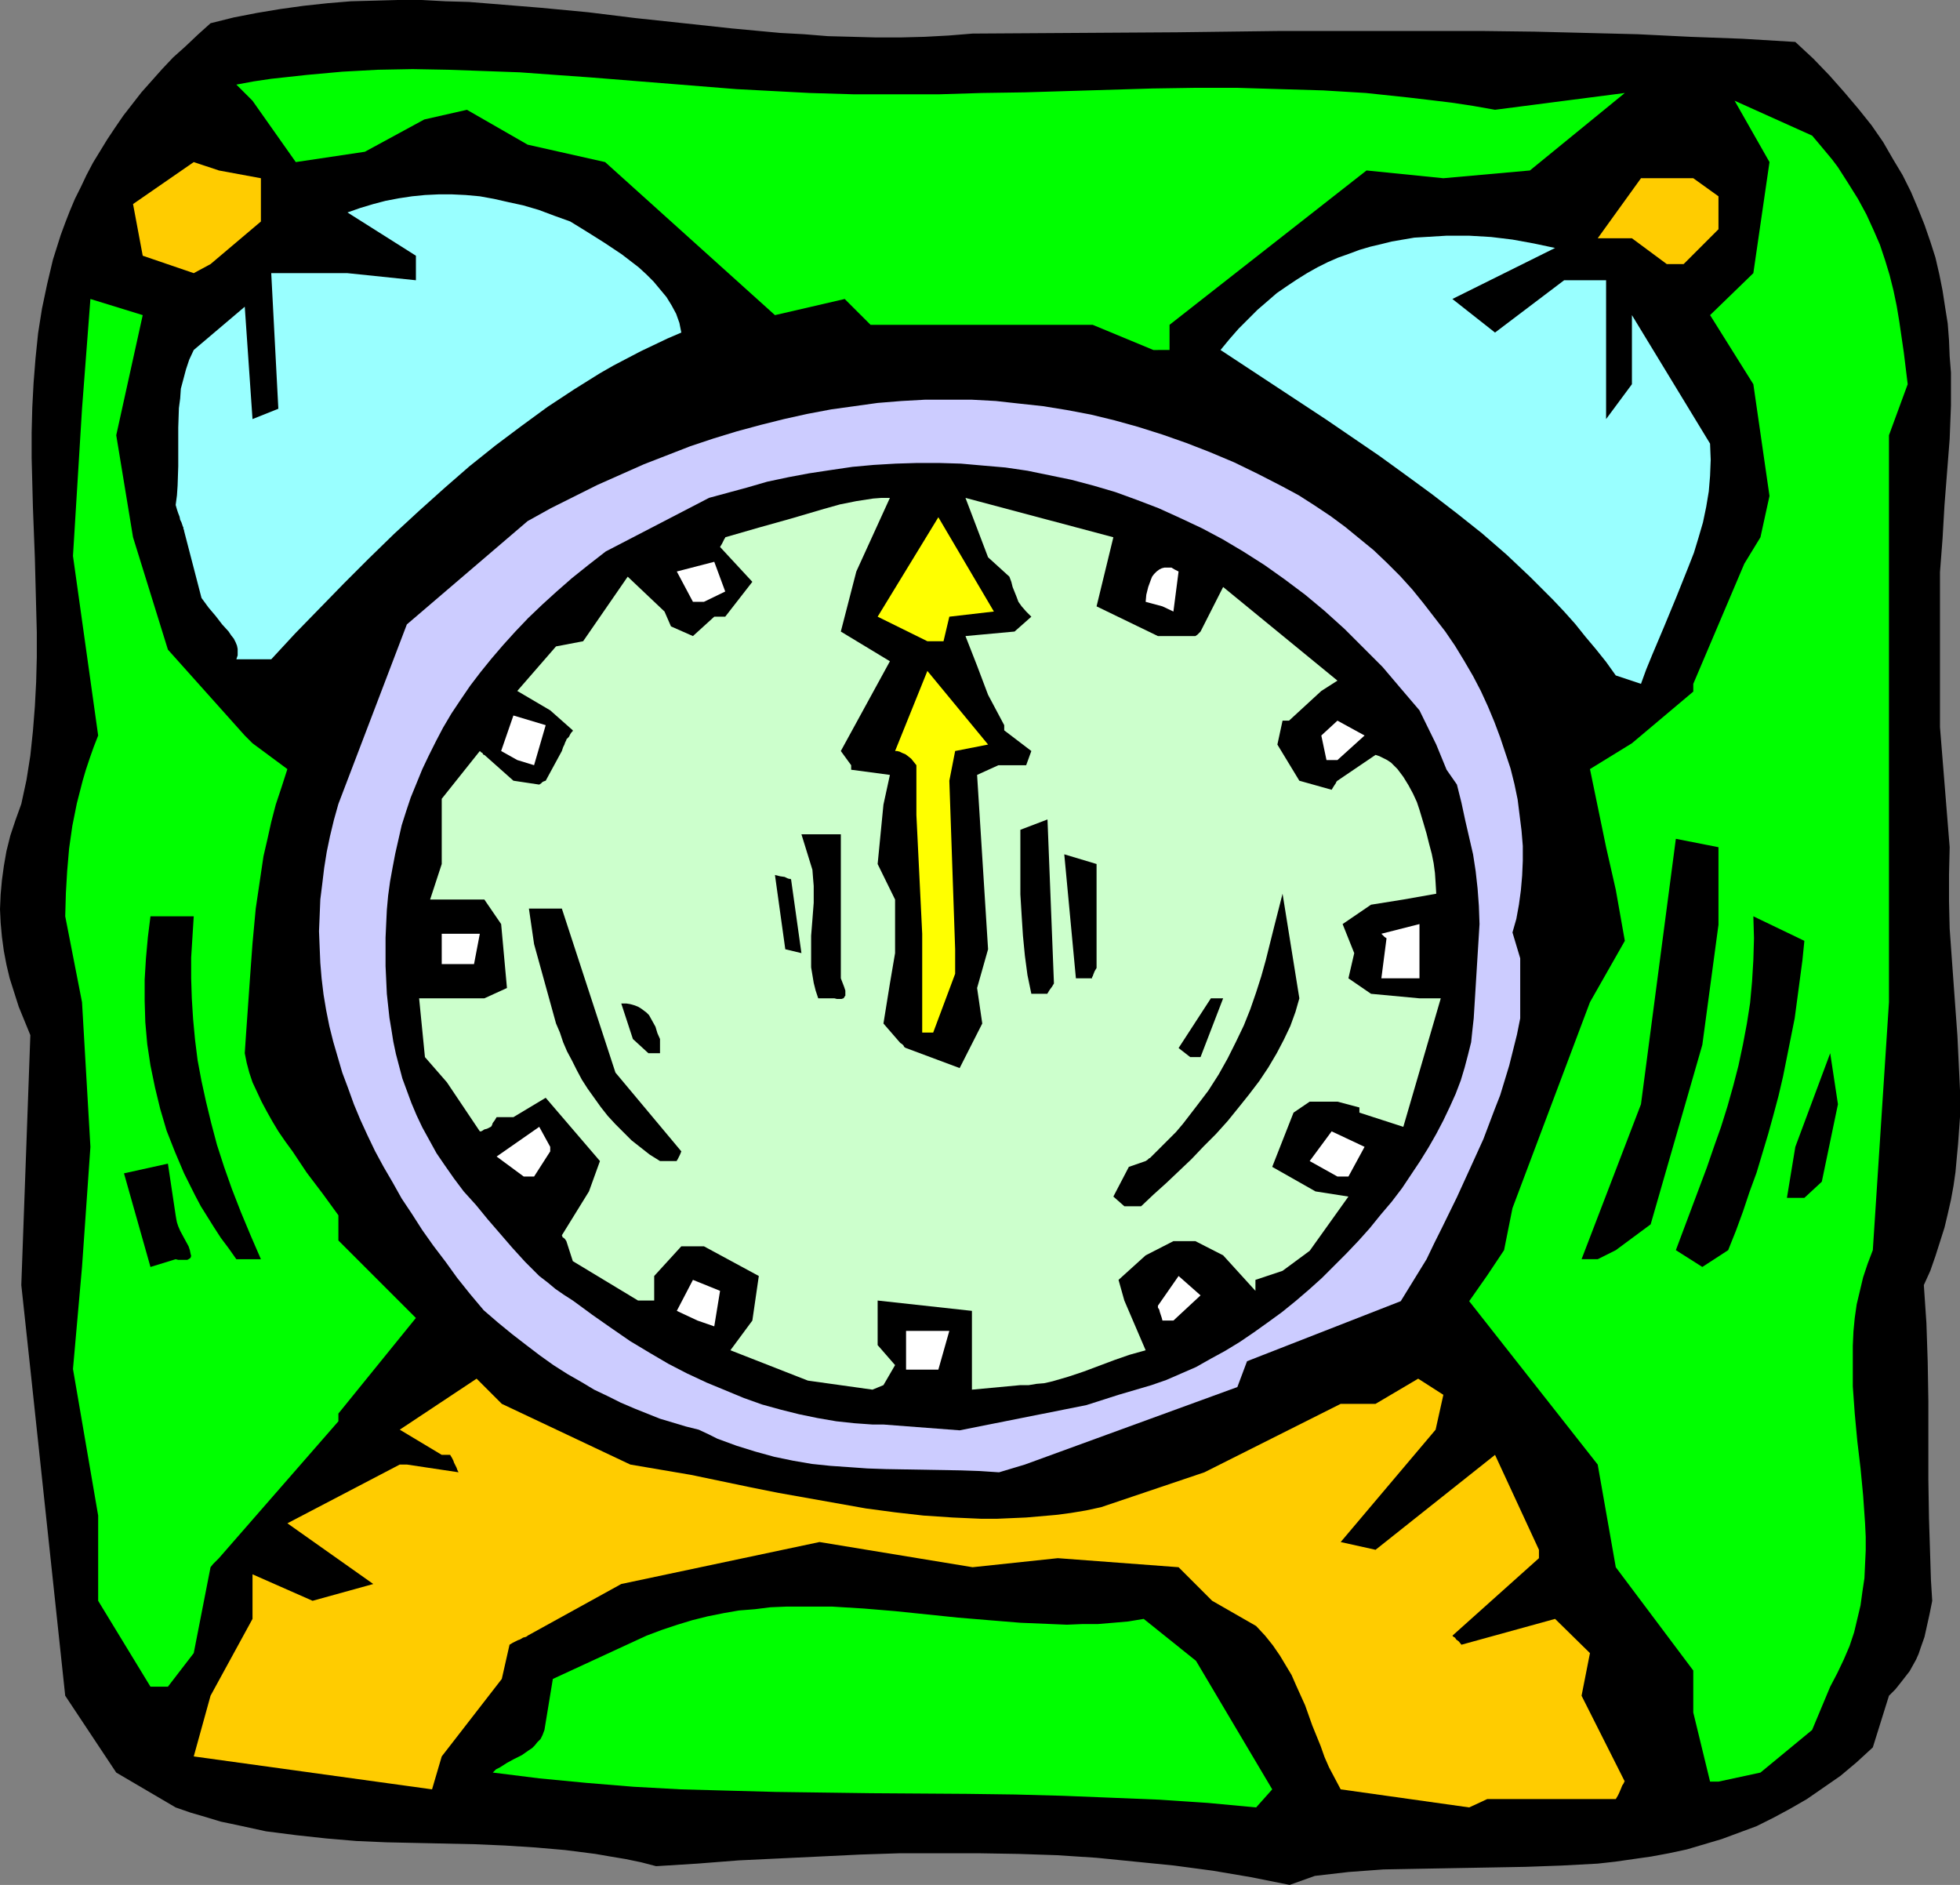
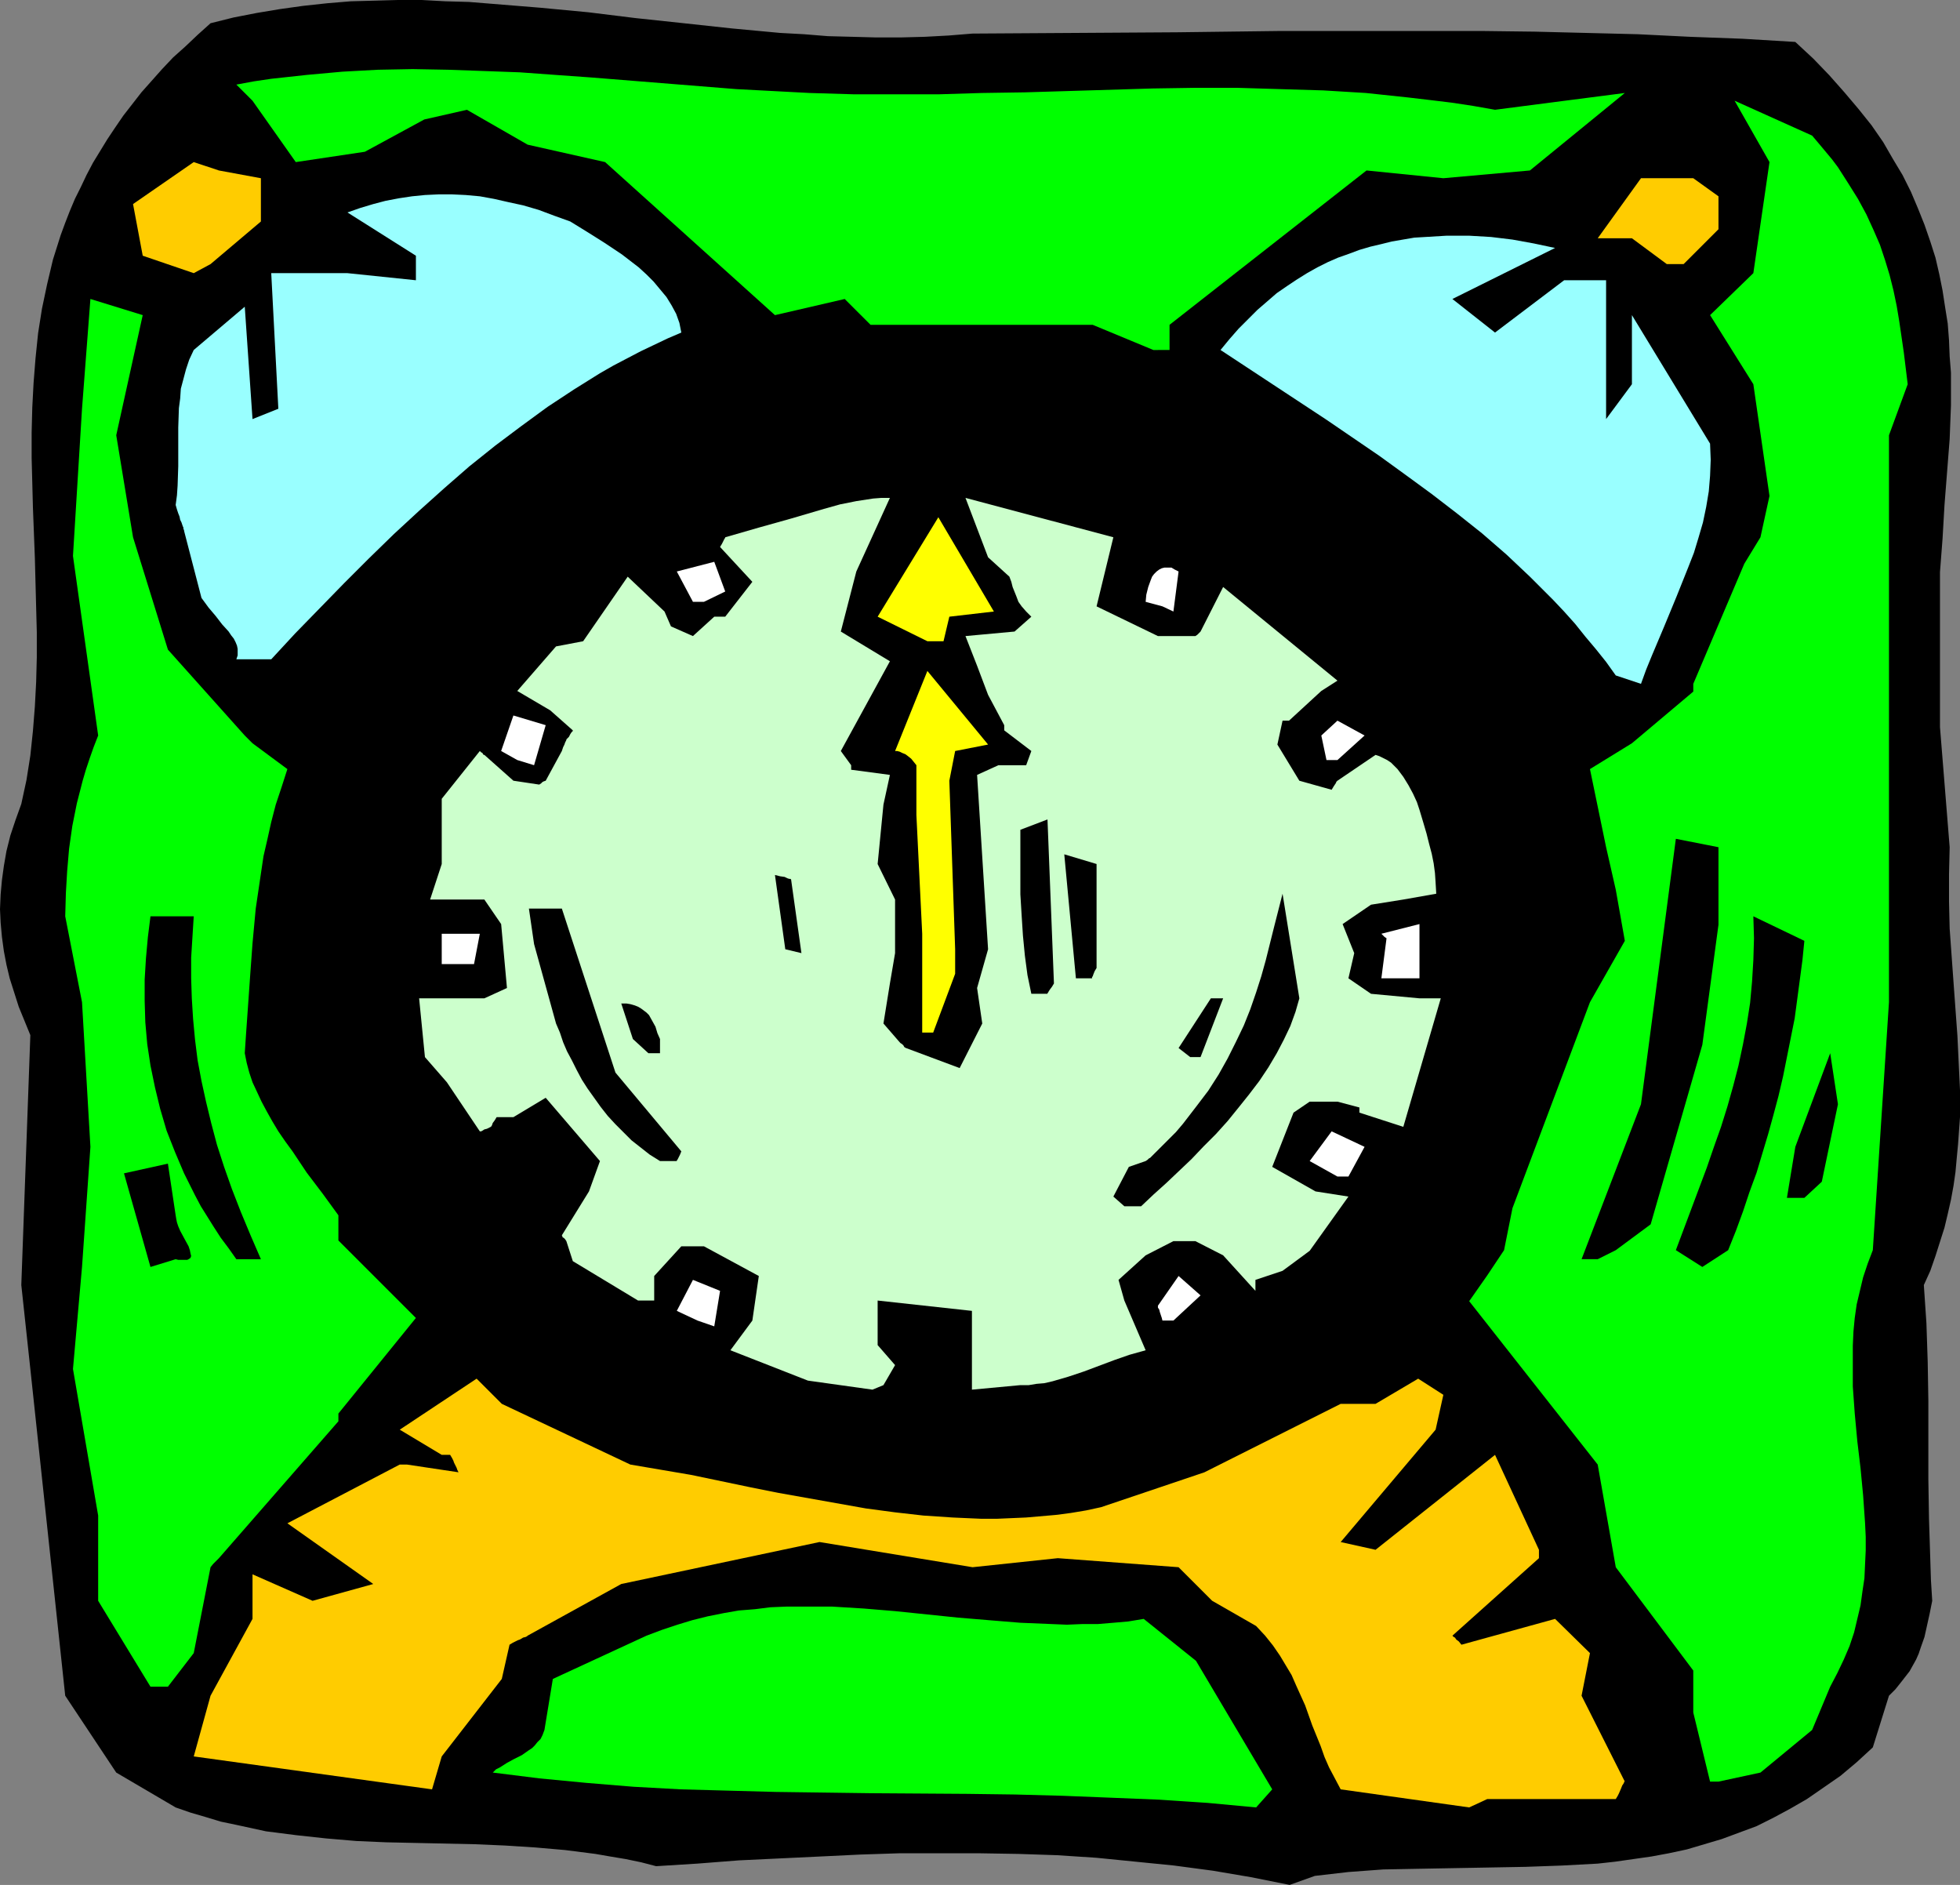
<svg xmlns="http://www.w3.org/2000/svg" xmlns:ns1="http://sodipodi.sourceforge.net/DTD/sodipodi-0.dtd" xmlns:ns2="http://www.inkscape.org/namespaces/inkscape" version="1.0" width="129.766mm" height="124.779mm" id="svg39" ns1:docname="12 o'Clock - Alarm.wmf">
  <rect width="100%" height="100%" fill="#808080" stroke="none" />
  <ns1:namedview id="namedview39" pagecolor="#ffffff" bordercolor="#000000" borderopacity="0.25" ns2:showpageshadow="2" ns2:pageopacity="0.0" ns2:pagecheckerboard="0" ns2:deskcolor="#d1d1d1" ns2:document-units="mm" />
  <defs id="defs1">
    <pattern id="WMFhbasepattern" patternUnits="userSpaceOnUse" width="6" height="6" x="0" y="0" />
  </defs>
  <path style="fill:#000000;fill-opacity:1;fill-rule:evenodd;stroke:none" d="m 329.017,469.342 4.202,-0.485 4.202,-0.485 4.363,-0.323 4.363,-0.323 8.726,-0.162 8.888,-0.162 9.05,-0.162 8.888,-0.162 9.05,-0.323 9.05,-0.485 4.363,-0.485 4.525,-0.646 4.525,-0.646 4.363,-0.808 4.525,-0.969 4.363,-1.293 4.363,-1.293 4.363,-1.616 4.363,-1.616 4.202,-2.1 4.202,-2.262 4.202,-2.423 4.202,-2.908 4.202,-2.908 4.04,-3.393 4.04,-3.716 4.04,-12.925 1.616,-1.616 1.293,-1.616 1.131,-1.454 1.131,-1.454 0.808,-1.454 0.808,-1.454 0.646,-1.454 0.485,-1.454 0.97,-2.747 0.646,-2.908 0.323,-1.454 0.323,-1.454 0.646,-3.231 -0.323,-5.17 -0.162,-5.17 -0.323,-10.178 -0.162,-9.855 v -10.017 -9.694 l -0.162,-9.694 -0.323,-9.694 -0.646,-9.532 1.616,-3.554 1.293,-3.716 1.131,-3.554 1.131,-3.554 0.808,-3.393 0.808,-3.554 0.646,-3.554 0.485,-3.393 0.323,-3.554 0.323,-3.393 0.485,-6.786 v -6.786 l -0.323,-6.786 -0.323,-6.786 -0.485,-6.624 -0.97,-13.41 -0.485,-6.786 -0.162,-6.786 v -6.786 l 0.162,-6.786 -2.424,-30.051 v -38.775 l 0.646,-8.401 0.485,-8.401 0.646,-8.24 0.646,-8.24 0.323,-8.401 v -8.24 l -0.323,-4.039 -0.162,-4.039 -0.323,-4.201 -0.646,-4.039 -0.646,-4.201 -0.808,-4.039 -0.97,-4.201 -1.293,-4.039 -1.454,-4.201 -1.616,-4.039 -1.778,-4.201 -2.101,-4.201 -2.424,-4.039 -2.424,-4.201 -2.909,-4.201 -3.232,-4.039 -3.555,-4.201 -3.717,-4.201 -4.04,-4.201 -4.525,-4.201 L 435.996,9.694 422.907,9.209 409.817,8.563 396.889,8.24 383.961,7.917 371.033,7.755 h -25.533 -25.371 l -25.533,0.323 -25.533,0.162 -25.694,0.162 -5.979,0.485 -5.979,0.323 -6.141,0.162 h -5.979 L 213.312,9.209 207.171,9.048 201.192,8.563 195.213,8.24 183.093,7.109 171.134,5.816 159.014,4.524 147.217,3.07 135.259,1.939 123.301,0.969 117.321,0.485 111.504,0.323 105.525,0 h -5.979 l -5.818,0.162 -5.979,0.162 -5.818,0.485 -5.979,0.646 -5.818,0.808 -5.818,0.969 -5.818,1.131 -5.818,1.454 -3.232,2.908 -3.07,2.908 -3.07,2.747 -2.747,2.908 -2.586,2.908 -2.586,2.908 -2.262,2.908 -2.262,2.908 -2.101,3.07 -1.939,2.908 -1.778,2.908 -1.778,2.908 -1.616,3.07 -1.454,3.07 -1.454,2.908 -1.293,3.07 -1.131,2.908 -1.131,3.07 -0.97,3.07 -0.97,3.07 -1.454,6.139 -1.293,6.139 -0.97,6.139 -0.646,6.301 -0.485,6.139 -0.323,6.139 -0.162,6.301 v 6.301 l 0.323,12.44 0.485,12.602 0.323,12.44 0.162,6.139 v 6.301 l -0.162,6.139 -0.323,6.139 -0.485,6.139 -0.646,6.139 -0.97,6.139 -1.293,5.978 -1.454,4.039 -1.293,3.878 -0.97,3.878 -0.646,3.716 -0.485,3.554 -0.323,3.554 L 0,227.481 l 0.162,3.393 0.323,3.554 0.485,3.554 0.646,3.393 0.808,3.393 1.131,3.554 1.131,3.554 1.454,3.554 1.454,3.554 -2.262,62.525 2.262,21.003 8.726,81.751 12.766,19.226 14.867,8.724 3.717,1.292 3.878,1.131 3.717,1.131 3.878,0.808 3.717,0.808 3.717,0.808 7.595,0.969 7.434,0.808 7.595,0.646 7.434,0.323 7.434,0.162 14.867,0.323 7.434,0.323 7.595,0.485 7.434,0.646 7.595,0.969 3.717,0.646 3.878,0.646 3.878,0.808 3.717,0.969 10.342,-0.646 10.342,-0.808 10.181,-0.485 10.181,-0.485 10.019,-0.485 9.858,-0.323 h 10.019 9.858 l 9.858,0.162 9.696,0.323 9.858,0.646 9.696,0.969 9.696,0.969 9.696,1.293 9.534,1.616 9.696,1.939 z" id="path1" />
  <path style="fill:#ffcc00;fill-opacity:1;fill-rule:evenodd;stroke:none" d="m 372.164,450.116 h 32.158 l 0.485,-0.808 0.323,-0.646 0.485,-1.131 0.323,-0.808 0.323,-0.485 0.162,-0.323 v -0.162 h 0.162 l -10.827,-21.488 2.101,-10.663 -8.726,-8.563 -23.432,6.463 -0.646,-0.808 -0.646,-0.485 -0.323,-0.485 -0.323,-0.162 -0.162,-0.162 -0.162,-0.162 21.654,-19.388 v -2.1 l -10.989,-23.75 -29.896,23.75 -8.726,-1.939 23.755,-28.112 1.939,-8.724 -6.302,-4.039 -10.666,6.301 h -8.726 l -34.098,17.126 -25.856,8.724 -3.717,0.808 -3.878,0.646 -3.717,0.485 -3.717,0.323 -3.717,0.323 -3.717,0.162 -3.717,0.162 h -3.717 l -7.272,-0.323 -7.272,-0.485 -7.11,-0.808 -7.272,-0.969 -7.272,-1.293 -7.272,-1.293 -7.272,-1.293 -7.272,-1.454 -14.706,-3.07 -7.595,-1.293 -7.595,-1.293 -32.158,-15.187 -6.302,-6.301 -19.23,12.764 10.504,6.301 h 2.101 l 0.485,0.808 0.323,0.646 0.162,0.485 0.323,0.646 0.323,0.646 0.162,0.485 0.162,0.323 0.162,0.323 v 0 l -12.928,-1.939 h -1.778 l -28.118,14.702 21.493,15.187 -15.19,4.201 -15.029,-6.624 v 11.148 l -10.504,19.226 -4.202,15.187 59.63,8.24 2.424,-8.24 15.029,-19.388 1.939,-8.563 0.808,-0.485 0.646,-0.323 0.646,-0.323 0.485,-0.162 0.808,-0.485 0.646,-0.162 0.323,-0.162 0.162,-0.162 v 0 l 23.432,-12.925 49.611,-10.502 38.299,6.301 21.331,-2.262 30.219,2.262 8.403,8.401 10.989,6.301 2.262,2.423 1.939,2.423 1.778,2.585 1.454,2.423 1.454,2.423 1.131,2.585 2.262,5.008 1.778,5.008 2.101,5.17 0.97,2.747 1.131,2.585 1.454,2.747 1.454,2.747 32.158,4.524 z" id="path2" />
  <path style="fill:#00ff00;fill-opacity:1;fill-rule:evenodd;stroke:none" d="m 318.352,447.693 -19.069,-32.151 -13.09,-10.502 -3.878,0.646 -3.717,0.323 -3.878,0.323 h -3.878 l -3.878,0.162 -3.878,-0.162 -7.757,-0.323 -7.918,-0.646 -7.757,-0.646 -15.675,-1.616 -7.757,-0.646 -7.918,-0.485 h -7.757 -3.878 l -3.878,0.162 -3.878,0.485 -4.04,0.323 -3.717,0.646 -4.04,0.808 -3.878,0.969 -3.717,1.131 -3.878,1.292 -3.878,1.454 -23.432,10.825 -2.101,12.764 -0.485,1.293 -0.485,0.969 -0.808,0.808 -0.646,0.808 -0.646,0.646 -0.97,0.646 -1.616,1.131 -1.939,0.969 -1.778,0.969 -1.778,1.131 -0.97,0.485 -0.808,0.808 11.635,1.454 11.797,1.131 11.797,0.969 11.797,0.646 11.797,0.323 11.958,0.323 23.917,0.323 23.917,0.162 12.12,0.162 11.958,0.323 12.12,0.485 11.958,0.485 12.12,0.808 12.12,1.131 z" id="path3" />
  <path style="fill:#00ff00;fill-opacity:1;fill-rule:evenodd;stroke:none" d="m 430.017,445.754 10.504,-2.262 12.928,-10.663 4.525,-10.825 1.778,-3.393 1.616,-3.393 1.454,-3.393 1.131,-3.393 0.808,-3.393 0.808,-3.393 0.485,-3.554 0.485,-3.231 0.162,-3.554 0.162,-3.393 v -3.393 l -0.162,-3.393 -0.485,-6.947 -0.646,-6.786 -0.808,-6.786 -0.646,-6.947 -0.485,-6.786 v -3.393 -3.393 -3.393 l 0.162,-3.554 0.323,-3.393 0.485,-3.393 0.808,-3.393 0.808,-3.393 1.131,-3.393 1.293,-3.393 4.04,-62.04 V 108.894 l 4.686,-12.764 -0.97,-7.917 -1.131,-7.755 -0.646,-3.878 -0.808,-3.878 -0.97,-3.878 -1.131,-3.716 -1.293,-3.878 -1.616,-3.716 -1.778,-3.878 -2.101,-3.878 -2.424,-3.878 -2.586,-4.039 -1.454,-1.939 -1.616,-1.939 -1.616,-1.939 -1.778,-2.1 -19.392,-8.724 8.726,15.349 -4.04,27.789 -10.827,10.502 10.827,17.287 4.04,27.95 -2.262,10.34 -4.04,6.624 -12.766,30.051 v 1.939 l -15.352,12.925 -10.504,6.463 4.04,19.549 2.424,10.663 2.262,12.764 -8.726,15.349 -19.392,51.539 -2.101,10.502 -4.202,6.301 -4.525,6.463 32.158,40.876 4.525,25.689 19.392,25.85 v 10.502 l 4.202,17.287 z" id="path4" />
  <path style="fill:#00ff00;fill-opacity:1;fill-rule:evenodd;stroke:none" d="m 42.016,422.004 6.464,-8.401 4.202,-21.488 0.646,-0.808 0.485,-0.485 0.323,-0.323 0.323,-0.323 0.162,-0.162 0.162,-0.162 29.896,-34.251 v -1.939 l 19.392,-23.911 -19.392,-19.388 v -6.301 l -3.878,-5.332 -4.04,-5.332 -3.555,-5.332 -1.778,-2.423 -1.778,-2.585 -1.454,-2.423 -1.454,-2.585 -1.293,-2.423 -1.131,-2.423 -1.131,-2.423 -0.808,-2.423 -0.646,-2.423 -0.485,-2.423 0.323,-4.847 0.323,-4.524 0.646,-9.209 0.646,-8.886 0.808,-8.724 0.646,-4.362 0.646,-4.362 0.646,-4.362 0.97,-4.201 0.97,-4.362 1.131,-4.362 1.454,-4.362 1.454,-4.524 v 0 l -8.726,-6.463 -0.646,-0.646 -0.485,-0.485 -0.323,-0.323 -0.162,-0.162 -0.162,-0.162 -0.162,-0.162 v 0 L 42.016,162.533 33.29,134.421 29.088,108.894 35.714,78.843 22.624,74.804 20.523,102.27 18.261,139.106 l 6.302,44.915 -1.131,2.908 -0.97,2.747 -0.97,2.908 -0.808,2.747 -1.454,5.655 -1.131,5.655 -0.808,5.655 -0.485,5.655 -0.323,5.493 -0.162,5.816 4.202,21.488 2.101,36.19 -2.101,30.051 -2.262,25.527 6.302,36.675 V 400.516 l 13.09,21.488 z" id="path5" />
-   <path style="fill:#ccccff;fill-opacity:1;fill-rule:evenodd;stroke:none" d="m 256.459,366.426 53.166,-19.388 2.424,-6.463 38.461,-15.025 6.464,-10.502 1.939,-4.039 1.939,-3.878 3.717,-7.593 3.394,-7.432 3.232,-7.109 2.747,-7.27 1.454,-3.716 2.262,-7.432 0.97,-3.878 0.97,-3.878 0.808,-4.039 v -15.025 l -1.939,-6.463 0.97,-3.393 0.646,-3.554 0.485,-3.554 0.323,-3.716 0.162,-3.716 v -3.716 l -0.323,-3.878 -0.485,-3.878 -0.485,-3.878 -0.808,-3.878 -0.97,-3.878 -1.293,-3.878 -1.293,-3.878 -1.454,-3.878 -1.616,-3.878 -1.778,-3.878 -1.939,-3.716 -2.262,-3.878 -2.262,-3.716 -2.424,-3.554 -2.747,-3.554 -2.747,-3.554 -2.747,-3.393 -3.07,-3.393 -3.232,-3.231 -3.394,-3.231 -3.555,-2.908 -3.555,-2.908 -3.717,-2.747 -3.878,-2.585 -4.04,-2.585 -4.202,-2.262 -5.979,-3.07 -5.979,-2.908 -6.141,-2.585 -5.818,-2.262 -5.979,-2.1 -6.141,-1.939 -5.818,-1.616 -5.979,-1.454 -5.979,-1.131 -5.979,-0.969 -5.979,-0.646 -5.818,-0.646 -5.979,-0.323 h -5.818 -5.979 l -5.818,0.323 -5.979,0.485 -5.818,0.808 -5.818,0.808 -5.979,1.131 -5.818,1.292 -5.818,1.454 -5.979,1.616 -5.818,1.777 -5.818,1.939 -5.818,2.262 -5.818,2.262 -5.818,2.585 -5.818,2.585 -5.818,2.908 -5.818,2.908 -5.818,3.231 -30.219,25.85 -17.13,44.915 -1.131,4.039 -0.97,4.039 -0.808,3.878 -0.646,4.039 -0.485,4.039 -0.485,3.878 -0.162,4.039 -0.162,3.878 0.162,4.039 0.162,3.878 0.323,3.878 0.485,4.039 0.646,3.878 0.808,4.039 0.97,3.878 1.131,3.878 1.131,3.878 1.454,3.878 1.454,4.039 1.616,3.878 1.778,3.878 1.939,4.039 2.101,3.878 2.262,3.878 2.262,4.039 2.586,3.878 2.586,4.039 2.747,3.878 3.07,4.039 2.909,4.039 3.232,4.039 3.394,4.039 3.555,3.07 3.555,2.908 3.555,2.747 3.394,2.585 3.394,2.423 3.555,2.262 3.394,1.939 3.232,1.939 3.394,1.616 3.232,1.616 3.394,1.454 3.232,1.293 3.232,1.293 3.232,0.969 3.232,0.969 3.232,0.808 2.424,1.131 2.262,1.131 4.848,1.777 4.686,1.454 4.686,1.293 4.686,0.969 4.686,0.808 4.686,0.485 4.686,0.323 4.525,0.323 4.686,0.162 9.373,0.162 9.373,0.162 4.686,0.162 4.848,0.323 z" id="path6" />
  <path style="fill:#000000;fill-opacity:1;fill-rule:evenodd;stroke:none" d="m 425.977,316.988 6.464,-4.201 1.939,-4.847 1.778,-4.847 1.616,-4.847 1.778,-4.847 1.454,-4.847 1.454,-4.847 1.293,-4.685 1.293,-4.847 1.131,-4.847 0.97,-4.847 0.97,-4.847 0.97,-4.847 0.646,-4.847 0.646,-4.847 0.646,-4.847 0.485,-4.847 -12.766,-6.139 0.162,5.493 -0.162,5.493 -0.323,5.332 -0.485,5.332 -0.808,5.17 -0.97,5.17 -1.131,5.332 -1.293,5.008 -1.454,5.17 -1.616,5.17 -1.778,5.008 -1.778,5.17 -3.878,10.34 -3.878,10.34 z" id="path7" />
  <path style="fill:#000000;fill-opacity:1;fill-rule:evenodd;stroke:none" d="m 65.286,315.049 -2.586,-5.978 -2.424,-5.816 -2.262,-5.816 -1.939,-5.493 -1.778,-5.493 -1.454,-5.493 -1.293,-5.332 -1.131,-5.17 -0.97,-5.17 -0.646,-5.17 -0.485,-5.17 -0.323,-5.17 -0.162,-5.008 v -5.17 l 0.323,-5.17 0.323,-5.17 H 37.653 l -0.646,5.17 -0.485,5.332 -0.323,5.332 v 5.332 l 0.162,5.332 0.485,5.493 0.808,5.332 1.131,5.493 1.293,5.332 1.616,5.493 2.101,5.332 2.262,5.332 2.747,5.493 1.454,2.747 1.616,2.585 1.616,2.585 1.778,2.747 1.939,2.585 1.939,2.747 z" id="path8" />
  <path style="fill:#000000;fill-opacity:1;fill-rule:evenodd;stroke:none" d="m 43.955,315.049 0.646,0.162 h 0.646 1.131 0.485 l 0.323,-0.162 0.485,-0.323 0.162,-0.485 -0.162,-0.646 -0.162,-0.808 -0.323,-0.969 -0.97,-1.777 -1.131,-2.1 -0.485,-1.131 -0.323,-0.969 -0.162,-0.808 -0.162,-0.969 -1.939,-12.925 -10.989,2.423 6.626,23.427 z" id="path9" />
  <path style="fill:#000000;fill-opacity:1;fill-rule:evenodd;stroke:none" d="m 404.323,312.787 8.726,-6.463 12.928,-44.915 4.04,-30.051 v -19.388 l -10.666,-2.1 -8.726,66.403 -14.867,38.775 h 4.04 z" id="path10" />
  <path style="fill:#000000;fill-opacity:1;fill-rule:evenodd;stroke:none" d="m 451.51,299.7 4.363,-4.039 4.04,-19.388 -1.939,-12.764 -8.726,23.427 -2.101,12.764 z" id="path11" />
  <path style="fill:#99ffff;fill-opacity:1;fill-rule:evenodd;stroke:none" d="m 410.625,171.096 1.293,-3.554 1.454,-3.554 3.07,-7.27 3.07,-7.432 2.909,-7.27 1.454,-3.716 1.131,-3.716 1.131,-3.878 0.808,-3.878 0.646,-3.878 0.323,-3.878 0.162,-4.039 -0.162,-4.039 -19.554,-32.151 v 17.287 l -6.464,8.724 V 70.119 h -10.504 l -17.291,13.087 -10.666,-8.401 25.694,-12.764 -5.333,-1.131 -5.333,-0.969 -5.333,-0.646 -5.494,-0.323 h -5.656 l -5.333,0.323 -2.747,0.162 -5.656,0.969 -2.586,0.646 -2.747,0.646 -2.747,0.808 -2.586,0.969 -2.747,0.969 -2.586,1.131 -2.586,1.293 -2.586,1.454 -2.586,1.616 -2.424,1.616 -2.586,1.777 -2.424,2.1 -2.424,2.1 -2.262,2.262 -2.424,2.423 -2.262,2.585 -2.262,2.747 6.626,4.362 6.626,4.362 13.251,8.724 6.626,4.524 6.626,4.524 6.464,4.685 6.626,4.847 6.302,4.847 6.302,5.008 6.141,5.332 5.818,5.493 5.818,5.816 2.747,2.908 2.747,3.07 2.586,3.231 2.586,3.07 2.586,3.231 2.424,3.393 z" id="path12" />
  <path style="fill:#99ffff;fill-opacity:1;fill-rule:evenodd;stroke:none" d="m 67.872,164.956 5.979,-6.463 6.141,-6.301 6.141,-6.301 6.141,-6.139 6.302,-6.139 6.302,-5.816 6.302,-5.655 6.302,-5.493 6.464,-5.17 6.464,-4.847 6.626,-4.847 6.626,-4.362 6.464,-4.039 3.394,-1.939 3.394,-1.777 3.394,-1.777 3.394,-1.616 3.394,-1.616 3.394,-1.454 -0.485,-2.423 -0.808,-2.262 -1.131,-2.1 -1.293,-2.1 -1.616,-1.939 -1.616,-1.939 -1.778,-1.777 -1.939,-1.777 -2.101,-1.616 -2.101,-1.616 -4.363,-2.908 -4.363,-2.747 -4.202,-2.585 -4.04,-1.454 -3.878,-1.454 -3.878,-1.131 -3.717,-0.808 -3.555,-0.808 -3.555,-0.646 -3.555,-0.323 -3.394,-0.162 h -3.394 l -3.394,0.162 -3.232,0.323 -3.232,0.485 -3.394,0.646 -3.07,0.808 -3.232,0.969 -3.232,1.131 17.13,10.825 v 6.139 L 86.941,68.341 H 67.872 l 1.778,33.928 -6.464,2.585 -1.939,-28.112 -12.766,10.825 -1.131,2.423 -0.808,2.423 -0.646,2.423 -0.646,2.423 -0.162,2.423 -0.323,2.423 -0.162,4.847 v 4.847 4.847 l -0.162,4.847 -0.162,2.423 -0.323,2.423 0.323,1.131 0.323,0.969 0.323,0.808 0.162,0.808 0.323,0.646 0.162,0.485 0.162,0.485 0.162,0.323 v 0.323 l 0.162,0.323 v 0.162 l 4.363,16.803 1.778,2.423 1.778,2.1 1.616,2.1 1.616,1.777 0.646,0.969 0.646,0.808 0.485,0.969 0.323,0.808 0.162,0.808 v 0.808 0.808 l -0.323,0.969 z" id="path13" />
  <path style="fill:#00ff00;fill-opacity:1;fill-rule:evenodd;stroke:none" d="m 292.657,87.567 v -6.301 l 49.288,-38.614 19.23,1.939 21.654,-1.939 23.755,-19.388 -32.482,4.201 -5.494,-0.969 -5.333,-0.808 -5.333,-0.646 -5.494,-0.646 -10.666,-1.131 -10.666,-0.646 -10.827,-0.323 -10.666,-0.323 h -10.666 l -10.504,0.162 -21.331,0.646 -10.666,0.323 -10.827,0.162 -10.504,0.323 h -10.827 -10.827 l -10.827,-0.323 -9.211,-0.485 -9.211,-0.485 -18.099,-1.454 -18.099,-1.454 -9.05,-0.646 -8.888,-0.646 -8.888,-0.323 -9.05,-0.323 -8.888,-0.162 -8.726,0.162 -8.888,0.485 -8.888,0.808 -8.888,0.969 -4.363,0.646 -4.363,0.808 4.04,4.039 10.827,15.349 17.291,-2.585 14.867,-8.078 10.666,-2.423 15.19,8.724 19.392,4.362 42.501,38.291 17.453,-4.039 6.464,6.463 h 55.59 l 15.19,6.301 z" id="path14" />
  <path style="fill:#ffcc00;fill-opacity:1;fill-rule:evenodd;stroke:none" d="m 421.291,66.079 8.726,-8.724 v -8.24 l -6.302,-4.524 h -13.09 l -10.827,15.025 h 8.565 l 8.726,6.463 z" id="path15" />
  <path style="fill:#ffcc00;fill-opacity:1;fill-rule:evenodd;stroke:none" d="M 52.682,66.079 65.286,55.416 V 44.592 L 54.782,42.653 48.48,40.552 33.29,51.054 35.714,63.979 48.48,68.341 Z" id="path16" />
  <path style="fill:#000000;fill-opacity:1;fill-rule:evenodd;stroke:none" d="m 218.321,356.409 -4.525,-0.323 -4.525,-0.485 -4.686,-0.808 -4.686,-0.969 -4.525,-1.131 -4.686,-1.293 -4.525,-1.616 -4.686,-1.939 -4.686,-1.939 -4.848,-2.262 -4.686,-2.423 -4.686,-2.747 -4.848,-2.908 -4.686,-3.231 -4.848,-3.393 -4.848,-3.554 -2.262,-1.454 -2.101,-1.454 -1.939,-1.616 -2.101,-1.616 -1.778,-1.777 -1.778,-1.777 -3.232,-3.554 -3.07,-3.554 -3.07,-3.554 -2.909,-3.554 -3.07,-3.393 -2.424,-3.231 -2.262,-3.231 -2.101,-3.07 -1.778,-3.231 -1.778,-3.231 -1.454,-3.07 -1.293,-3.07 -1.131,-3.07 -1.131,-3.07 -0.808,-3.07 -0.808,-3.07 -0.646,-3.07 -0.485,-3.07 -0.485,-2.908 -0.646,-5.978 -0.323,-6.947 v -7.109 l 0.162,-3.554 0.162,-3.393 0.323,-3.554 0.485,-3.554 0.646,-3.554 0.646,-3.393 0.808,-3.554 0.808,-3.554 1.131,-3.554 1.131,-3.393 1.454,-3.554 1.454,-3.554 1.616,-3.393 1.778,-3.554 1.778,-3.393 2.101,-3.554 2.262,-3.393 2.424,-3.554 2.586,-3.393 2.747,-3.393 2.909,-3.393 3.07,-3.393 3.232,-3.393 3.555,-3.393 3.555,-3.231 3.878,-3.393 4.04,-3.231 4.363,-3.393 25.856,-13.41 9.534,-2.585 5.01,-1.454 5.333,-1.131 5.171,-0.969 5.333,-0.808 5.494,-0.808 5.333,-0.485 5.494,-0.323 5.333,-0.162 h 5.494 l 5.494,0.162 5.494,0.485 5.656,0.485 5.494,0.808 5.494,1.131 5.494,1.131 5.494,1.454 5.494,1.616 5.333,1.939 5.494,2.1 5.333,2.423 5.494,2.585 5.171,2.747 5.171,3.07 5.333,3.393 5.01,3.554 5.171,3.878 4.848,4.039 5.01,4.524 4.686,4.685 4.848,4.847 4.525,5.332 4.686,5.493 4.202,8.563 2.586,6.301 2.586,3.716 1.131,4.524 0.97,4.524 0.97,4.201 0.97,4.201 0.646,4.201 0.485,4.362 0.323,4.362 0.162,4.524 -1.454,23.588 -0.323,2.908 -0.323,3.07 -0.808,3.231 -0.808,3.07 -0.97,3.231 -1.293,3.393 -1.454,3.231 -1.616,3.393 -1.778,3.393 -1.939,3.393 -2.101,3.393 -2.262,3.393 -2.262,3.393 -2.586,3.393 -2.747,3.231 -2.747,3.393 -2.747,3.07 -3.07,3.231 -3.07,3.07 -3.07,3.07 -3.232,2.908 -3.394,2.908 -3.394,2.747 -3.555,2.585 -3.394,2.423 -3.555,2.423 -3.717,2.262 -3.555,1.939 -3.717,2.1 -3.717,1.616 -3.717,1.616 -3.717,1.292 -8.242,2.423 -8.08,2.585 -31.674,6.301 -19.069,-1.454 z" id="path17" />
  <path style="fill:#ccffcc;fill-opacity:1;fill-rule:evenodd;stroke:none" d="m 218.321,347.685 -16.16,-2.262 -19.392,-7.593 5.494,-7.432 1.616,-11.148 -13.736,-7.432 h -5.656 l -6.787,7.432 v 6.139 h -4.04 l -16.322,-9.855 -1.616,-5.008 -0.323,-0.485 -0.323,-0.323 -0.323,-0.162 v -0.162 l -0.162,-0.323 6.787,-10.986 2.747,-7.593 -13.574,-15.833 -8.08,4.847 h -4.202 l -0.485,0.808 -0.485,0.646 -0.162,0.485 -0.162,0.323 -0.162,0.162 v 0 0 l -0.97,0.485 -0.646,0.162 -0.485,0.323 -0.323,0.162 h -0.162 -0.162 v 0 l -8.242,-12.279 -5.494,-6.301 -1.454,-14.702 h 16.322 l 5.656,-2.585 -1.454,-15.995 -4.202,-6.139 h -13.574 l 2.909,-8.886 v -16.318 l 9.534,-11.956 0.323,0.323 0.323,0.162 0.162,0.323 0.162,0.162 h 0.162 l 7.272,6.463 6.464,0.969 0.485,-0.323 0.323,-0.323 0.323,-0.162 0.485,-0.162 4.04,-7.432 0.323,-0.969 0.323,-0.646 0.162,-0.485 0.162,-0.323 0.162,-0.323 v 0 -0.162 l 0.646,-0.646 0.323,-0.646 0.323,-0.485 0.162,-0.162 0.162,-0.162 v -0.162 0 l -5.656,-5.008 -8.242,-4.847 9.696,-11.148 6.787,-1.293 11.15,-16.156 9.211,8.724 1.616,3.716 5.494,2.423 5.333,-4.847 h 2.747 l 6.787,-8.724 -8.08,-8.724 0.485,-0.808 0.323,-0.646 0.162,-0.323 0.162,-0.323 0.162,-0.162 v -0.162 0 l 8.403,-2.423 4.04,-1.131 4.04,-1.131 8.242,-2.423 4.04,-1.131 4.04,-0.808 4.202,-0.646 2.101,-0.162 h 2.101 l -8.403,18.418 -3.878,15.025 12.282,7.432 -12.282,22.457 2.586,3.554 v 1.131 l 9.696,1.293 -1.616,7.432 -1.454,14.864 4.363,8.886 v 13.41 l -1.293,7.593 -1.616,10.017 4.202,4.847 0.485,0.323 0.323,0.323 0.162,0.323 0.162,0.162 0.323,0.162 13.413,5.008 5.656,-11.148 -1.293,-8.886 2.747,-9.694 -2.747,-43.622 5.333,-2.423 h 6.949 l 1.293,-3.554 -6.787,-5.17 v -1.293 l -4.04,-7.593 -2.747,-7.27 -2.909,-7.432 12.282,-1.131 4.202,-3.716 -0.646,-0.646 -0.646,-0.646 -1.131,-1.293 -0.808,-1.131 -0.485,-1.293 -0.97,-2.423 -0.323,-1.292 -0.485,-1.293 -5.333,-4.847 -5.656,-14.864 37.006,9.855 -4.202,17.287 15.352,7.432 h 9.373 l 0.485,-0.323 0.323,-0.323 0.162,-0.162 0.323,-0.323 5.656,-11.148 28.603,23.427 -4.04,2.585 -8.08,7.432 h -1.616 l -1.293,5.978 5.494,9.048 8.08,2.262 0.485,-0.808 0.323,-0.485 0.323,-0.485 v -0.162 l 0.162,-0.162 0.162,-0.162 v 0 l 9.534,-6.463 0.97,0.323 0.97,0.485 0.97,0.485 0.97,0.646 0.808,0.808 0.808,0.808 1.454,1.939 1.293,2.1 1.131,2.1 0.97,2.1 0.646,1.939 0.485,1.616 0.485,1.616 0.808,2.747 0.646,2.585 0.646,2.423 0.485,2.423 0.323,2.423 0.162,2.423 0.162,2.747 -8.242,1.454 -8.08,1.292 -7.11,4.847 2.909,7.27 -1.454,6.301 5.656,3.878 12.12,1.131 h 5.333 l -9.373,32.151 -10.989,-3.554 v -1.293 l -5.494,-1.454 h -6.949 l -4.04,2.747 -5.333,13.571 10.827,6.139 8.242,1.293 -9.696,13.571 -6.787,5.008 -6.787,2.262 v 2.747 l -8.08,-8.886 -6.949,-3.554 h -5.494 l -6.949,3.554 -6.787,6.139 1.454,5.17 5.333,12.44 -4.04,1.131 -3.717,1.293 -7.757,2.908 -3.878,1.293 -3.878,1.131 -2.101,0.485 -1.939,0.162 -1.939,0.323 h -2.101 l -12.12,1.131 v -19.711 l -23.594,-2.585 v 5.008 6.139 l 4.363,5.008 -2.909,5.008 z" id="path18" />
-   <path style="fill:#ffffff;fill-opacity:1;fill-rule:evenodd;stroke:none" d="m 226.725,342.676 v -9.694 h 10.827 l -2.747,9.694 h -5.494 z" id="path19" />
  <path style="fill:#ffffff;fill-opacity:1;fill-rule:evenodd;stroke:none" d="m 174.528,330.397 -5.171,-2.423 4.04,-7.755 6.787,2.747 -1.454,8.886 z" id="path20" />
  <path style="fill:#ffffff;fill-opacity:1;fill-rule:evenodd;stroke:none" d="m 290.88,330.397 -0.162,-0.646 -0.162,-0.485 -0.323,-0.969 -0.162,-0.646 -0.323,-0.485 v -0.323 0 -0.162 l 5.171,-7.432 5.494,4.847 -6.787,6.301 z" id="path21" />
  <path style="fill:#000000;fill-opacity:1;fill-rule:evenodd;stroke:none" d="m 281.345,301.801 -2.747,-2.423 3.878,-7.432 4.202,-1.454 0.485,-0.323 0.323,-0.323 0.323,-0.162 0.323,-0.323 2.101,-2.1 4.04,-4.039 1.778,-2.1 1.616,-2.1 1.616,-2.1 3.07,-4.039 2.586,-4.039 2.262,-4.039 2.101,-4.201 1.939,-4.039 1.616,-4.039 1.454,-4.201 1.293,-4.039 1.131,-4.039 2.101,-8.401 2.101,-8.24 4.202,26.173 -0.97,3.393 -1.293,3.554 -1.616,3.393 -1.778,3.393 -2.101,3.554 -2.262,3.393 -2.586,3.393 -2.586,3.231 -2.747,3.393 -2.909,3.231 -3.07,3.07 -3.07,3.231 -6.302,5.978 -3.232,2.908 -3.07,2.908 z" id="path22" />
-   <path style="fill:#ffffff;fill-opacity:1;fill-rule:evenodd;stroke:none" d="m 131.057,294.369 -6.787,-5.008 10.666,-7.432 2.747,5.008 v 1.131 l -4.04,6.301 z" id="path23" />
  <path style="fill:#ffffff;fill-opacity:1;fill-rule:evenodd;stroke:none" d="m 334.673,294.369 -6.949,-3.878 5.494,-7.432 8.242,3.878 -4.04,7.432 z" id="path24" />
  <path style="fill:#000000;fill-opacity:1;fill-rule:evenodd;stroke:none" d="m 165.155,290.491 -2.586,-1.616 -2.262,-1.777 -2.262,-1.777 -2.101,-2.1 -1.939,-1.939 -1.939,-2.1 -1.778,-2.262 -1.616,-2.262 -1.616,-2.262 -1.454,-2.262 -1.293,-2.423 -1.131,-2.262 -1.293,-2.423 -0.97,-2.262 -0.808,-2.423 -0.97,-2.262 -5.494,-19.872 -1.293,-8.886 h 8.242 l 13.413,41.037 16.483,19.711 -0.323,0.808 -0.323,0.646 -0.162,0.323 -0.162,0.323 -0.162,0.162 v 0.162 0 z" id="path25" />
  <path style="fill:#000000;fill-opacity:1;fill-rule:evenodd;stroke:none" d="m 297.828,264.48 -2.909,-2.262 8.08,-12.44 h 3.07 l -5.656,14.702 z" id="path26" />
  <path style="fill:#000000;fill-opacity:1;fill-rule:evenodd;stroke:none" d="m 162.246,263.51 -3.878,-3.554 -2.909,-8.886 h 1.293 l 0.97,0.162 1.131,0.323 0.808,0.323 0.808,0.485 0.646,0.485 0.646,0.485 0.646,0.646 0.808,1.454 0.808,1.454 0.485,1.616 0.646,1.454 v 3.554 z" id="path27" />
  <path style="fill:#ffff00;fill-opacity:1;fill-rule:evenodd;stroke:none" d="m 230.765,258.34 v -24.719 l -1.454,-29.728 v -12.44 l -0.646,-0.808 -0.646,-0.808 -0.808,-0.646 -0.646,-0.485 -0.808,-0.323 -0.646,-0.323 -0.646,-0.162 h -0.485 l 8.08,-20.034 15.19,18.418 -8.242,1.616 -1.454,7.432 1.454,42.168 v 6.139 l -5.494,14.702 z" id="path28" />
-   <path style="fill:#000000;fill-opacity:1;fill-rule:evenodd;stroke:none" d="m 204.747,249.777 -0.646,-1.939 -0.485,-1.939 -0.323,-1.939 -0.323,-1.939 v -1.939 -1.939 -4.039 l 0.323,-4.039 0.323,-4.201 v -4.201 l -0.162,-1.939 -0.162,-2.1 -2.747,-8.886 h 9.858 v 36.029 l 0.808,2.1 0.323,0.969 v 0.808 0.485 l -0.162,0.162 -0.162,0.323 -0.162,0.162 -0.485,0.162 h -0.485 -0.646 l -0.646,-0.162 z" id="path29" />
  <path style="fill:#000000;fill-opacity:1;fill-rule:evenodd;stroke:none" d="m 258.075,248.646 -0.97,-4.685 -0.646,-4.847 -0.485,-5.008 -0.323,-5.008 -0.323,-5.332 v -5.17 -5.493 -5.493 l 6.787,-2.585 1.616,41.037 -0.485,0.808 -0.485,0.646 -0.323,0.485 -0.162,0.323 -0.162,0.162 v 0.162 0 z" id="path30" />
  <path style="fill:#000000;fill-opacity:1;fill-rule:evenodd;stroke:none" d="m 269.225,244.769 -2.909,-31.02 8.08,2.423 v 26.012 l -0.485,0.808 -0.323,0.808 -0.162,0.485 -0.162,0.162 v 0.323 h -0.162 v 0 z" id="path31" />
  <path style="fill:#ffffff;fill-opacity:1;fill-rule:evenodd;stroke:none" d="m 345.662,244.769 1.293,-10.017 -0.485,-0.323 -0.323,-0.323 -0.162,-0.162 -0.162,-0.162 -0.162,-0.162 9.534,-2.423 v 13.571 h -6.949 z" id="path32" />
  <path style="fill:#ffffff;fill-opacity:1;fill-rule:evenodd;stroke:none" d="m 117.321,241.214 h -6.787 v -7.593 h 9.534 l -1.454,7.593 z" id="path33" />
  <path style="fill:#000000;fill-opacity:1;fill-rule:evenodd;stroke:none" d="m 196.505,237.498 -2.586,-18.58 0.646,0.162 0.646,0.162 1.131,0.162 0.646,0.323 0.485,0.162 h 0.323 l 0.162,0.162 v 0 l 2.586,18.418 z" id="path34" />
  <path style="fill:#ffffff;fill-opacity:1;fill-rule:evenodd;stroke:none" d="m 129.441,190.16 -4.04,-2.262 3.07,-8.886 8.08,2.423 -2.909,10.017 z" id="path35" />
  <path style="fill:#ffffff;fill-opacity:1;fill-rule:evenodd;stroke:none" d="m 331.926,190.16 -1.293,-6.139 4.04,-3.716 6.787,3.716 -6.787,6.139 z" id="path36" />
  <path style="fill:#ffff00;fill-opacity:1;fill-rule:evenodd;stroke:none" d="m 234.805,160.433 h -2.747 l -12.443,-6.139 15.19,-24.881 13.898,23.588 -11.15,1.293 -1.454,6.139 z" id="path37" />
  <path style="fill:#ffffff;fill-opacity:1;fill-rule:evenodd;stroke:none" d="m 290.88,151.708 -4.202,-1.131 0.162,-1.777 0.485,-1.939 0.646,-1.777 0.323,-0.808 0.485,-0.646 0.646,-0.646 0.646,-0.485 0.646,-0.323 0.646,-0.162 h 0.808 0.97 l 0.808,0.485 0.97,0.485 -1.293,10.017 z" id="path38" />
  <path style="fill:#ffffff;fill-opacity:1;fill-rule:evenodd;stroke:none" d="m 173.397,150.577 -4.04,-7.593 9.373,-2.423 2.747,7.432 -5.333,2.585 z" id="path39" />
</svg>